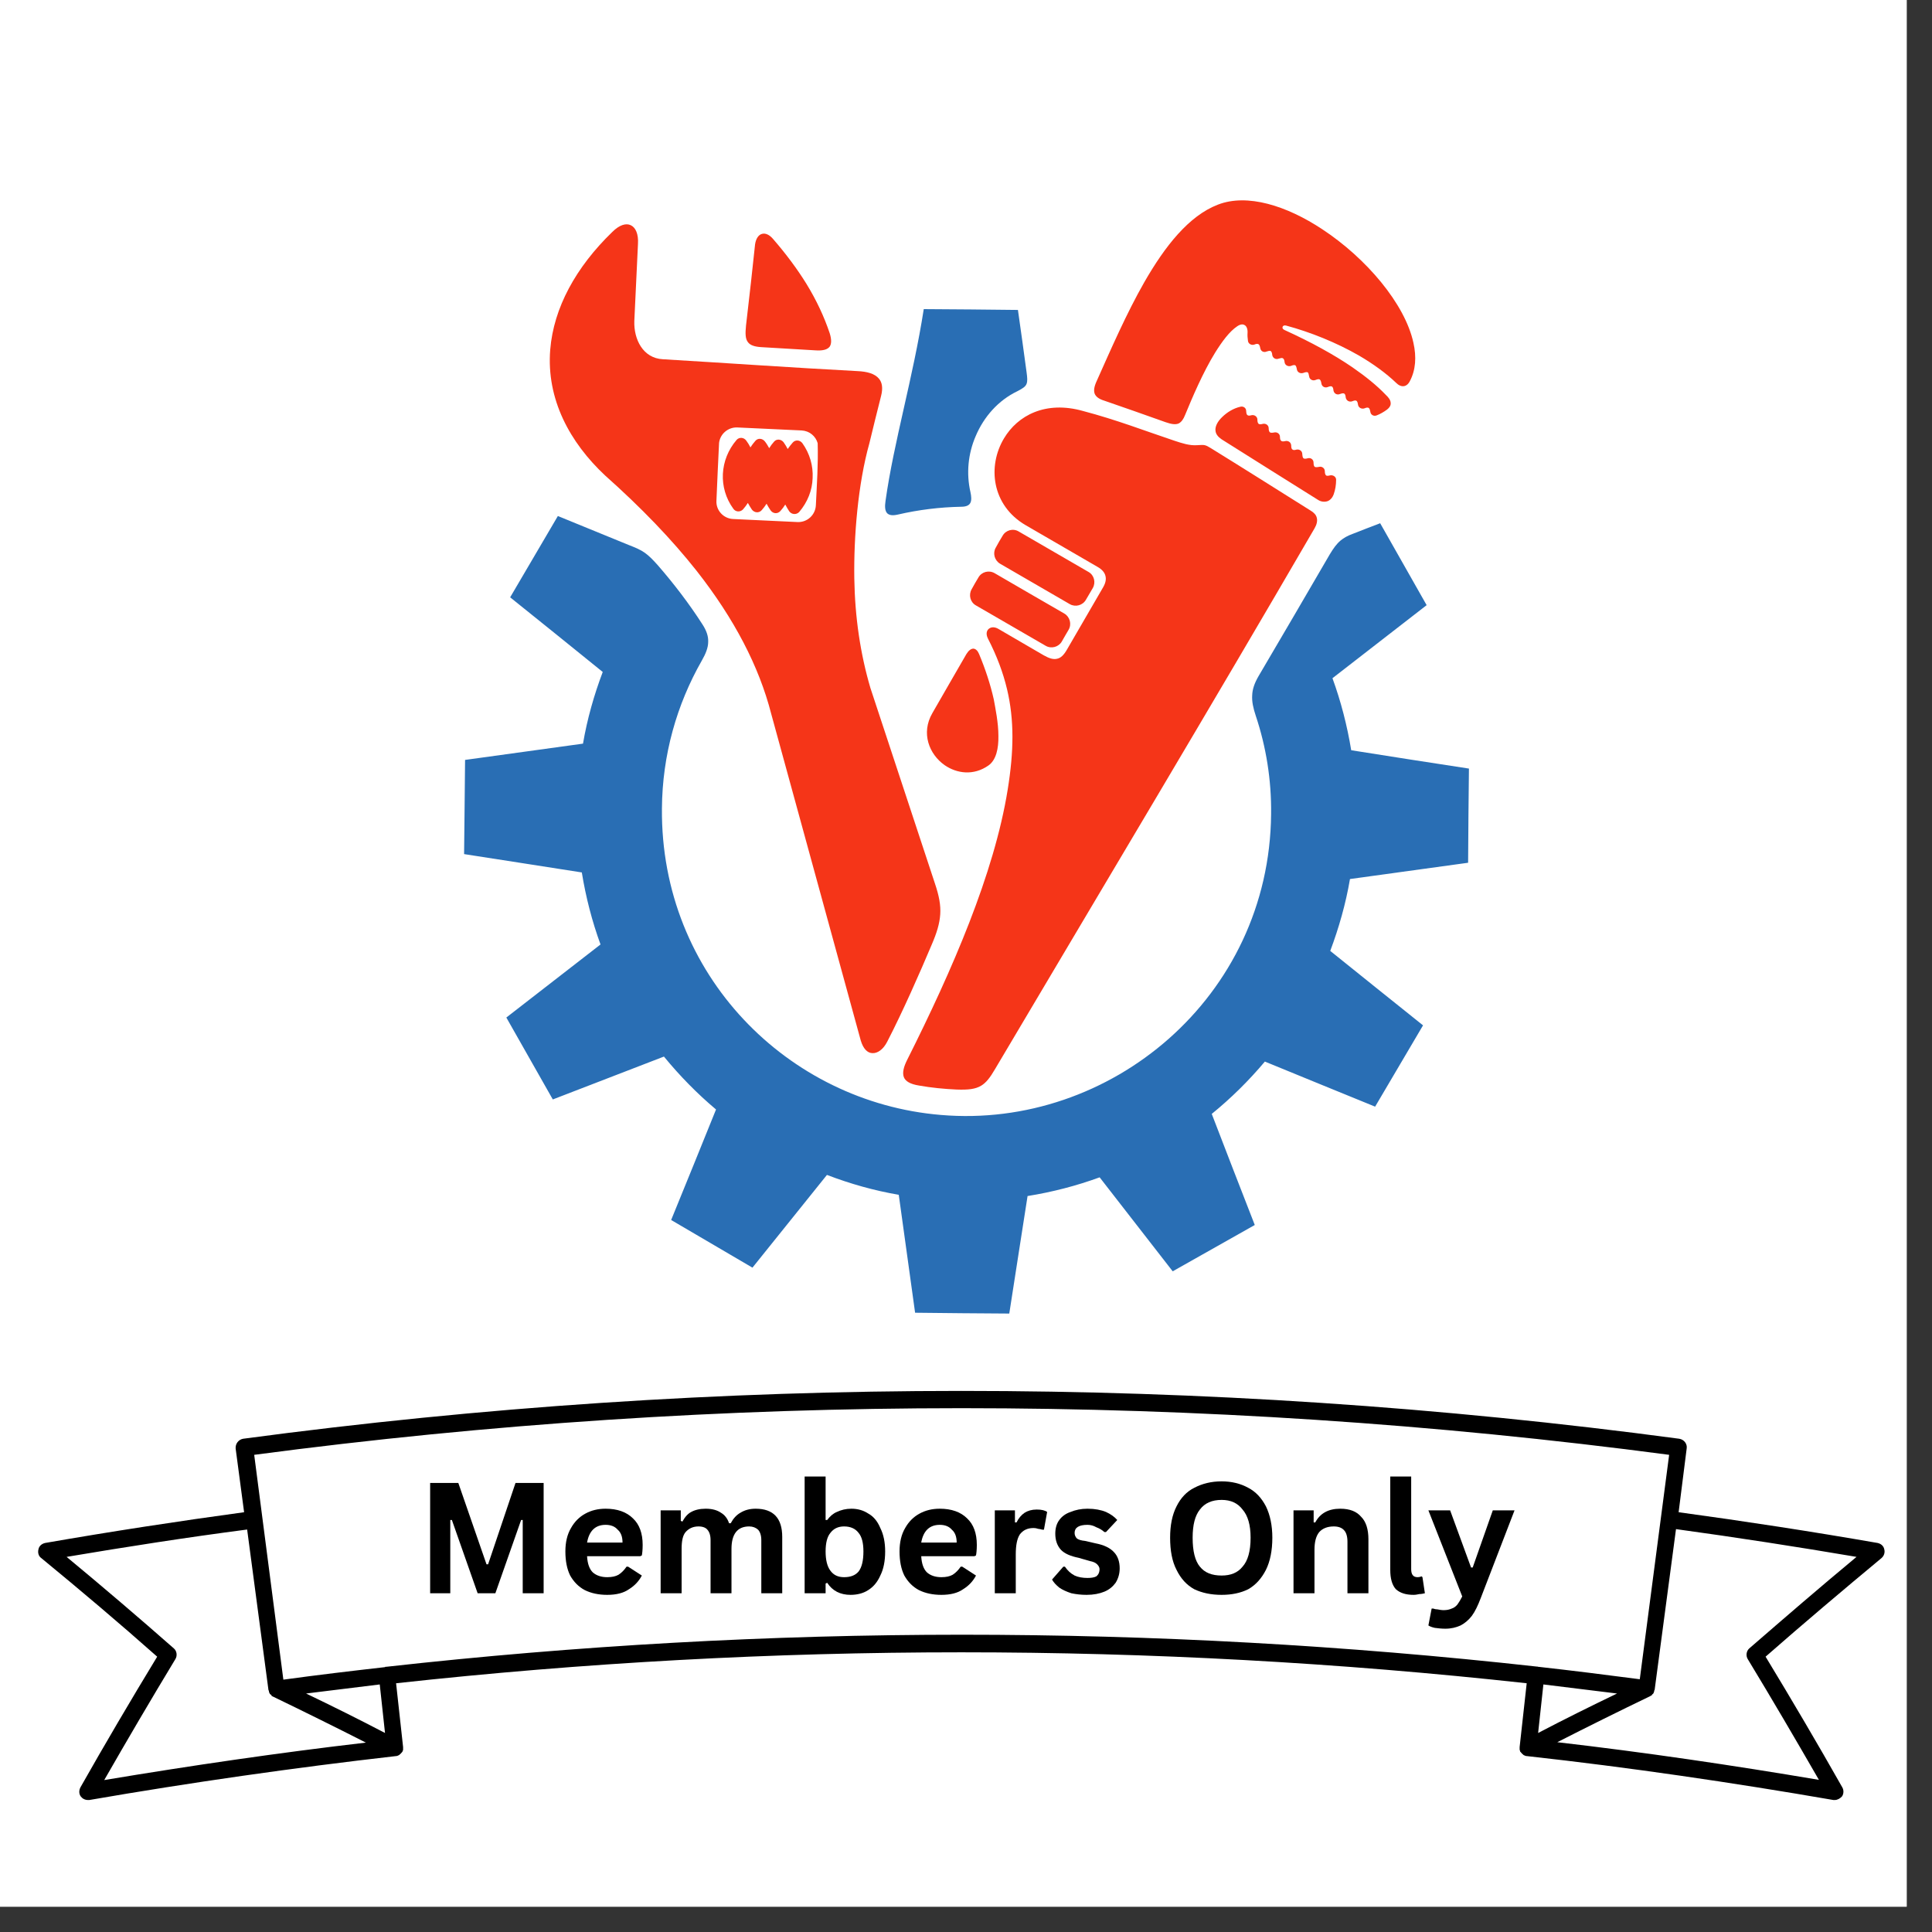
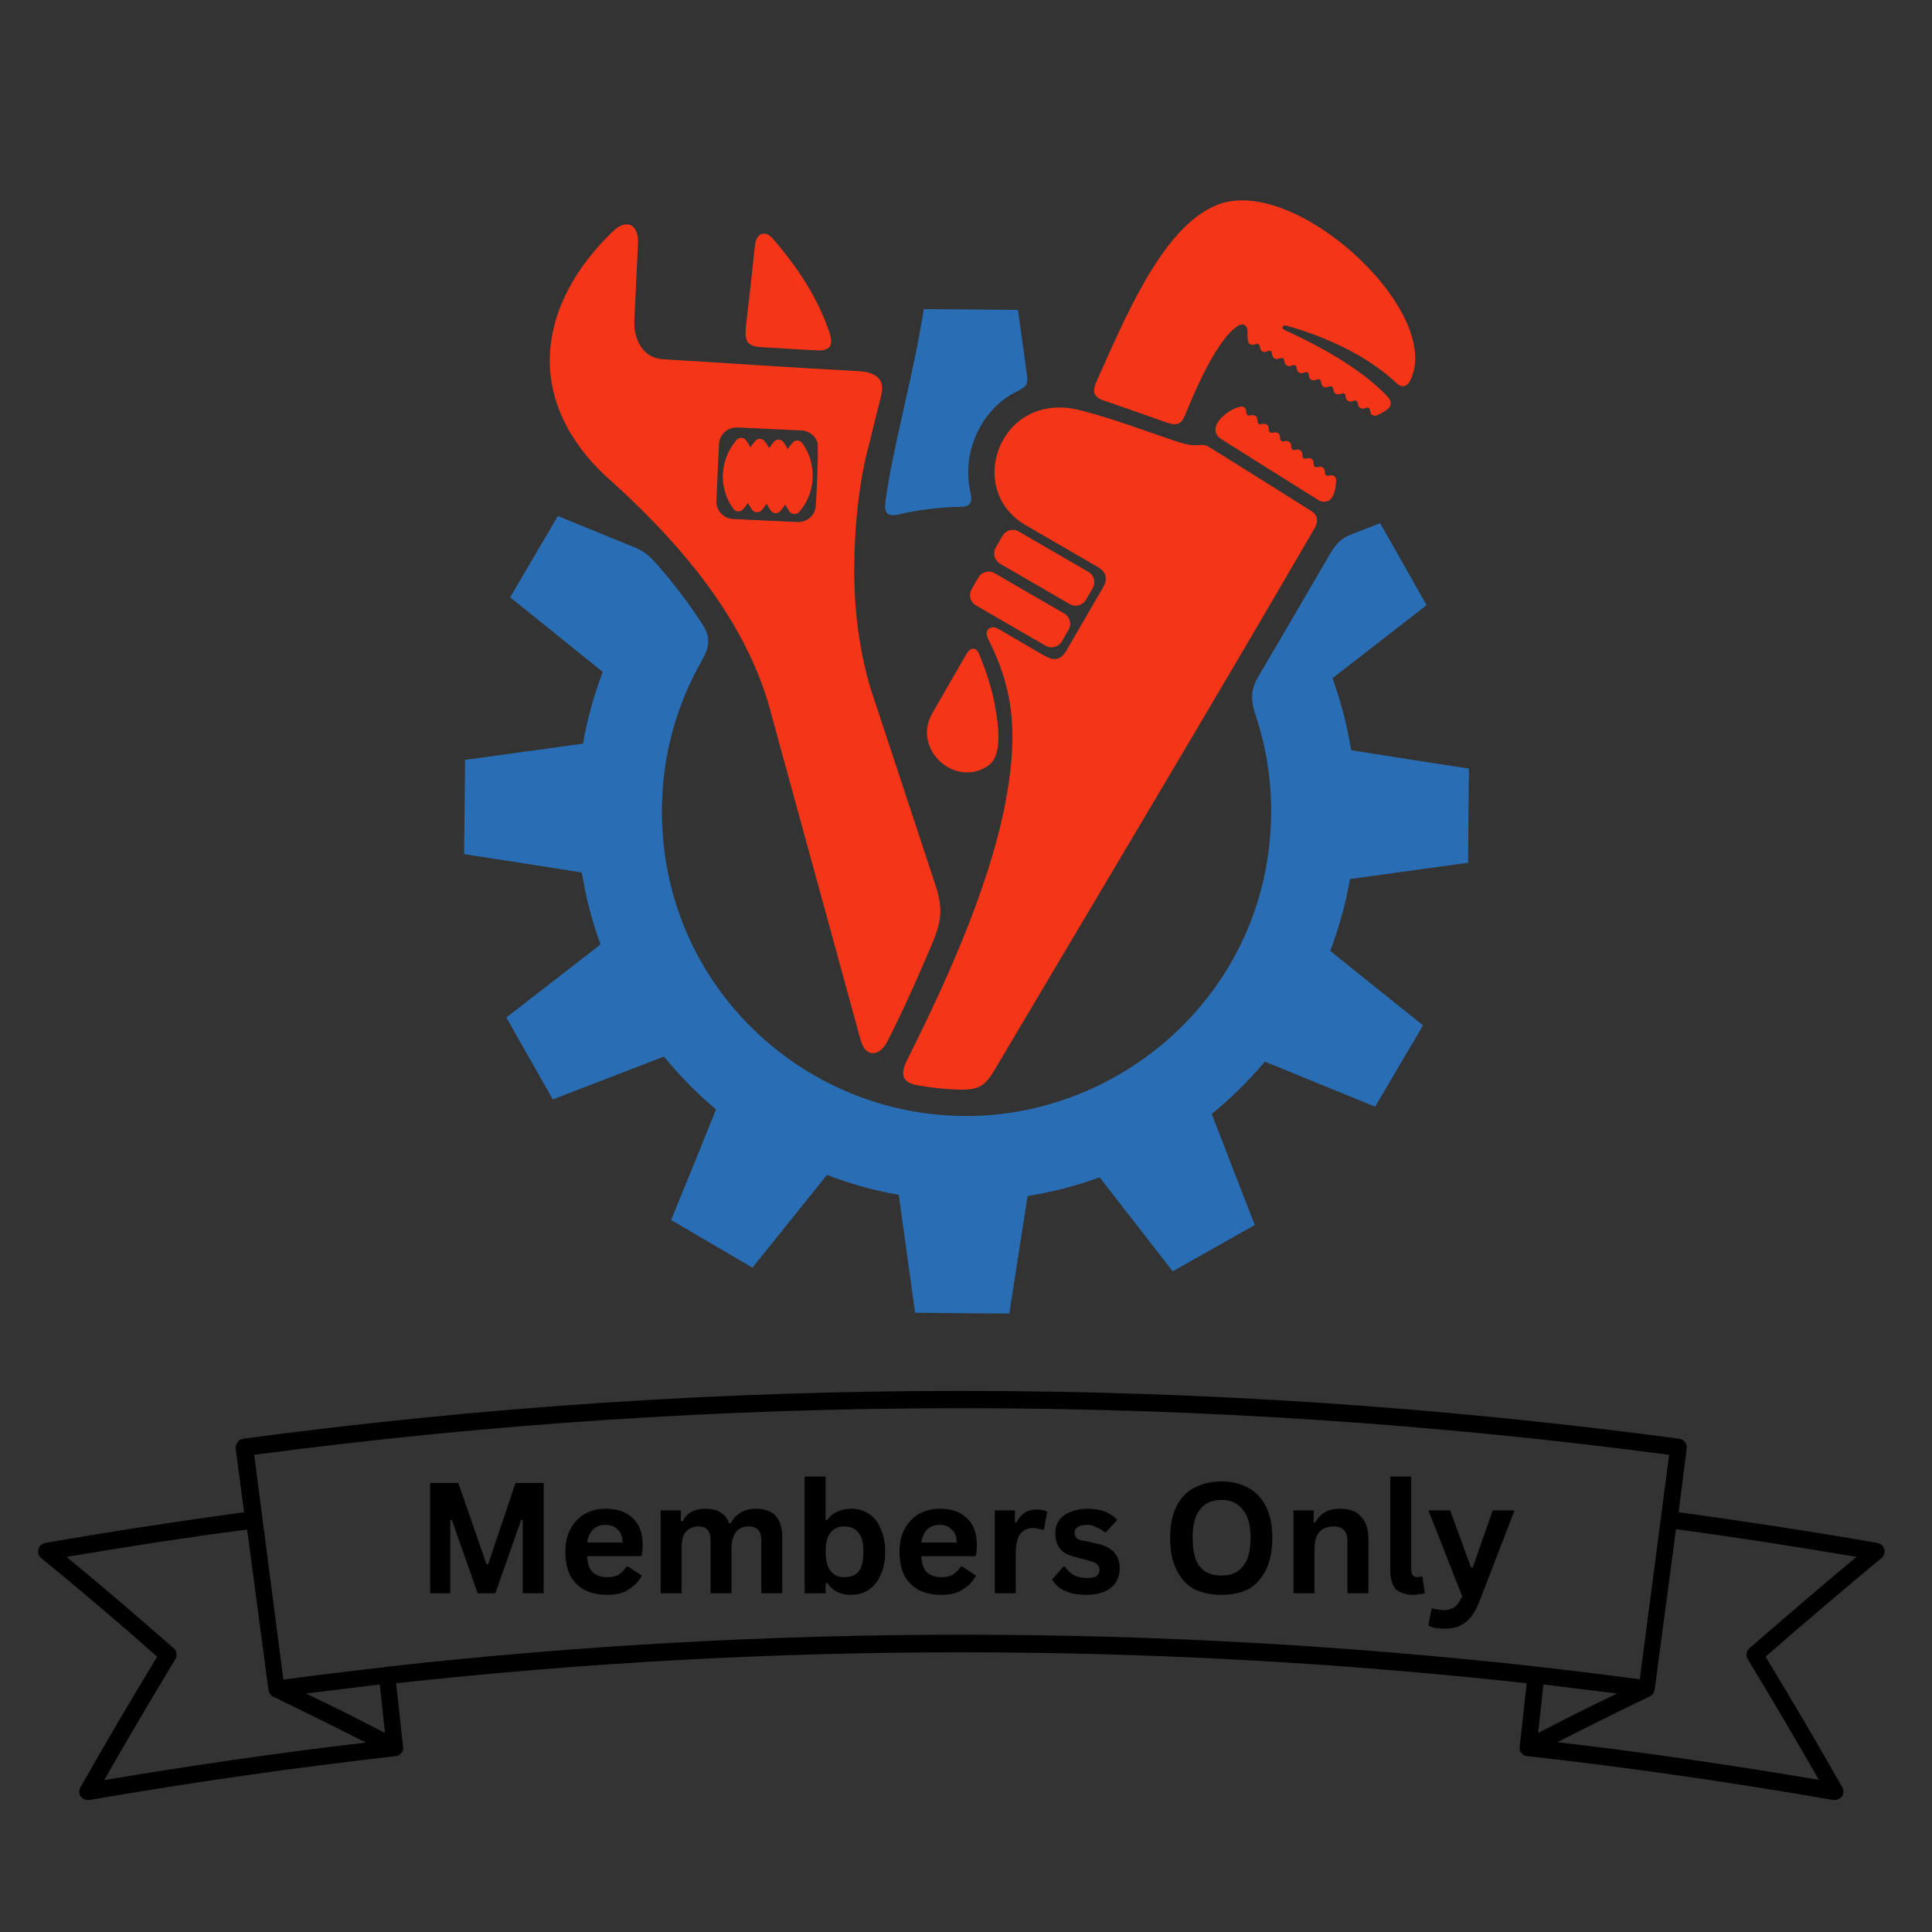
<svg xmlns="http://www.w3.org/2000/svg" width="50" zoomAndPan="magnify" viewBox="0 0 37.5 37.5" height="50" preserveAspectRatio="xMidYMid meet" version="1.0">
  <rect x="0" y="0" width="37.5" height="37.5" fill="#333333" stroke="none" />
  <defs>
    <g />
    <clipPath id="094573b95e">
-       <path d="M 0 0 L 37.008 0 L 37.008 37.008 L 0 37.008 Z M 0 0 " clip-rule="nonzero" />
-     </clipPath>
+       </clipPath>
    <clipPath id="9412c45997">
      <path d="M 9.008 6 L 28.508 6 L 28.508 25.496 L 9.008 25.496 Z M 9.008 6 " clip-rule="nonzero" />
    </clipPath>
    <clipPath id="525f99039d">
      <path d="M 17 3.75 L 28 3.75 L 28 22 L 17 22 Z M 17 3.75 " clip-rule="nonzero" />
    </clipPath>
    <clipPath id="052a1b8114">
      <path d="M 0.66 26.688 L 36.66 26.688 L 36.66 34.938 L 0.66 34.938 Z M 0.66 26.688 " clip-rule="nonzero" />
    </clipPath>
  </defs>
  <g clip-path="url(#094573b95e)">
    <path fill="#ffffff" d="M 0 0 L 37.5 0 L 37.5 37.5 L 0 37.5 Z M 0 0 " fill-opacity="1" fill-rule="nonzero" />
    <path fill="#ffffff" d="M 0 0 L 37.5 0 L 37.5 37.5 L 0 37.5 Z M 0 0 " fill-opacity="1" fill-rule="nonzero" />
  </g>
  <g clip-path="url(#9412c45997)">
    <path fill="#296eb4" d="M 18.656 9.836 C 18.238 9.844 17.828 9.895 17.426 9.988 C 17.32 10.012 17.258 10 17.219 9.961 C 17.176 9.914 17.172 9.828 17.188 9.723 C 17.348 8.578 17.723 7.332 17.93 6 C 18.539 6.004 19.148 6.008 19.758 6.016 C 19.816 6.418 19.871 6.82 19.926 7.227 C 19.941 7.336 19.945 7.398 19.926 7.449 C 19.906 7.504 19.852 7.539 19.746 7.594 C 19.379 7.77 19.098 8.086 18.938 8.465 C 18.789 8.809 18.754 9.191 18.836 9.551 C 18.855 9.637 18.859 9.711 18.836 9.758 C 18.812 9.809 18.754 9.836 18.656 9.836 Z M 26.254 10.363 C 26.434 10.293 26.609 10.223 26.789 10.156 C 27.09 10.688 27.391 11.215 27.691 11.746 C 27.082 12.219 26.473 12.691 25.863 13.164 C 26.027 13.613 26.148 14.082 26.227 14.562 C 26.988 14.684 27.75 14.801 28.512 14.918 C 28.504 15.527 28.5 16.137 28.496 16.746 C 27.73 16.852 26.969 16.957 26.203 17.062 C 26.121 17.543 25.988 18.008 25.82 18.457 C 26.418 18.938 27.02 19.422 27.621 19.902 C 27.309 20.43 27 20.953 26.691 21.48 C 25.977 21.188 25.262 20.898 24.551 20.605 C 24.238 20.977 23.895 21.316 23.52 21.621 C 23.797 22.34 24.074 23.059 24.355 23.777 C 23.824 24.078 23.293 24.375 22.762 24.676 C 22.289 24.07 21.816 23.461 21.344 22.852 C 20.895 23.016 20.43 23.137 19.945 23.215 C 19.828 23.973 19.707 24.734 19.59 25.496 C 18.98 25.492 18.371 25.488 17.762 25.48 C 17.656 24.719 17.551 23.957 17.445 23.191 C 16.965 23.109 16.5 22.977 16.051 22.805 C 15.57 23.406 15.086 24.008 14.605 24.605 C 14.078 24.297 13.555 23.988 13.027 23.68 C 13.32 22.965 13.609 22.25 13.898 21.535 C 13.531 21.227 13.191 20.879 12.887 20.508 C 12.168 20.785 11.449 21.062 10.73 21.34 C 10.43 20.812 10.129 20.281 9.828 19.75 C 10.438 19.277 11.047 18.805 11.656 18.332 C 11.492 17.883 11.371 17.414 11.293 16.934 C 10.531 16.816 9.77 16.695 9.008 16.578 C 9.016 15.969 9.02 15.359 9.027 14.75 C 9.789 14.645 10.551 14.539 11.316 14.434 C 11.398 13.953 11.531 13.488 11.699 13.043 C 11.102 12.559 10.5 12.074 9.902 11.594 C 10.211 11.066 10.52 10.543 10.828 10.016 C 11.289 10.203 11.746 10.391 12.203 10.578 C 12.344 10.633 12.434 10.672 12.512 10.727 C 12.594 10.785 12.664 10.855 12.766 10.969 C 13.078 11.328 13.375 11.715 13.633 12.117 C 13.715 12.242 13.75 12.352 13.746 12.457 C 13.746 12.57 13.699 12.688 13.621 12.824 C 13.137 13.672 12.855 14.652 12.848 15.695 C 12.82 18.922 15.297 21.395 18.262 21.641 C 21.547 21.922 24.641 19.359 24.672 15.801 C 24.68 15.133 24.574 14.492 24.375 13.895 C 24.324 13.742 24.297 13.617 24.305 13.496 C 24.309 13.379 24.348 13.262 24.43 13.121 C 24.891 12.336 25.355 11.547 25.812 10.758 C 25.883 10.641 25.941 10.559 26.02 10.492 C 26.082 10.441 26.156 10.398 26.254 10.363 " fill-opacity="1" fill-rule="evenodd" />
  </g>
  <path fill="#f53518" d="M 14.516 9.762 C 14.539 9.805 14.566 9.848 14.594 9.891 C 14.641 9.953 14.73 9.965 14.785 9.902 C 14.82 9.863 14.852 9.82 14.879 9.777 C 14.902 9.82 14.93 9.867 14.957 9.906 C 15.004 9.973 15.094 9.98 15.148 9.918 C 15.184 9.879 15.215 9.836 15.242 9.793 C 15.266 9.84 15.293 9.883 15.32 9.926 C 15.367 9.988 15.457 9.996 15.512 9.938 C 15.676 9.746 15.766 9.516 15.773 9.277 C 15.785 9.043 15.719 8.805 15.574 8.602 C 15.527 8.539 15.438 8.531 15.387 8.59 C 15.352 8.629 15.32 8.672 15.289 8.715 C 15.266 8.672 15.242 8.629 15.211 8.586 C 15.164 8.523 15.074 8.512 15.023 8.574 C 14.988 8.613 14.957 8.656 14.93 8.699 C 14.906 8.656 14.879 8.609 14.848 8.57 C 14.801 8.508 14.711 8.496 14.66 8.559 C 14.625 8.598 14.594 8.641 14.566 8.684 C 14.543 8.637 14.516 8.594 14.484 8.551 C 14.438 8.488 14.348 8.48 14.297 8.539 C 14.133 8.73 14.043 8.961 14.031 9.199 C 14.02 9.434 14.086 9.672 14.234 9.875 C 14.277 9.938 14.367 9.945 14.422 9.887 C 14.457 9.848 14.488 9.805 14.516 9.762 Z M 14.656 4.742 C 14.621 5.09 14.535 5.852 14.48 6.32 C 14.465 6.473 14.465 6.578 14.52 6.645 C 14.562 6.699 14.641 6.73 14.777 6.738 C 15.129 6.758 15.484 6.781 15.84 6.801 C 15.973 6.809 16.062 6.785 16.105 6.727 C 16.141 6.672 16.141 6.586 16.105 6.469 C 15.996 6.145 15.848 5.828 15.652 5.508 C 15.473 5.219 15.258 4.93 15.004 4.637 C 14.93 4.551 14.855 4.523 14.793 4.539 C 14.723 4.555 14.672 4.633 14.656 4.742 Z M 15.871 8.602 C 15.832 8.465 15.711 8.363 15.559 8.355 C 15.145 8.336 14.727 8.316 14.312 8.297 C 14.133 8.289 13.977 8.422 13.957 8.598 C 13.938 8.973 13.922 9.344 13.906 9.719 C 13.895 9.906 14.043 10.066 14.23 10.074 C 14.648 10.094 15.062 10.113 15.48 10.133 C 15.668 10.141 15.828 9.996 15.836 9.805 C 15.855 9.402 15.883 9.008 15.871 8.602 Z M 16.707 20.195 C 16.129 18.082 15.547 15.969 14.969 13.855 C 14.734 12.938 14.254 12.012 13.52 11.078 C 13.035 10.465 12.445 9.852 11.746 9.23 C 11.062 8.59 10.602 7.75 10.68 6.785 C 10.746 5.977 11.176 5.188 11.883 4.504 C 12.023 4.363 12.152 4.328 12.242 4.371 C 12.336 4.414 12.395 4.539 12.383 4.734 C 12.336 5.734 12.312 6.234 12.312 6.234 C 12.301 6.582 12.477 6.953 12.867 6.973 C 14.117 7.047 15.387 7.137 16.641 7.203 C 16.824 7.211 16.98 7.25 17.062 7.352 C 17.121 7.422 17.141 7.531 17.102 7.684 C 17.027 7.98 16.938 8.34 16.875 8.602 C 16.652 9.398 16.57 10.414 16.582 11.227 C 16.594 11.98 16.699 12.691 16.895 13.355 C 17.312 14.621 17.73 15.887 18.148 17.152 C 18.227 17.387 18.262 17.57 18.25 17.746 C 18.238 17.926 18.184 18.105 18.086 18.332 C 17.859 18.871 17.52 19.641 17.223 20.215 C 17.145 20.371 17.031 20.449 16.93 20.441 C 16.836 20.438 16.754 20.355 16.707 20.195 " fill-opacity="1" fill-rule="evenodd" />
  <g clip-path="url(#525f99039d)">
    <path fill="#f53518" d="M 19.773 10.316 C 19.664 10.25 19.523 10.289 19.461 10.398 C 19.414 10.473 19.371 10.551 19.328 10.629 C 19.266 10.734 19.301 10.875 19.41 10.941 C 19.863 11.203 20.312 11.465 20.766 11.727 C 20.875 11.789 21.016 11.75 21.078 11.641 C 21.121 11.566 21.168 11.488 21.211 11.414 C 21.273 11.305 21.238 11.164 21.129 11.102 C 20.676 10.84 20.223 10.578 19.773 10.316 Z M 19.305 11.125 C 19.195 11.062 19.055 11.098 18.992 11.207 C 18.945 11.285 18.902 11.359 18.859 11.438 C 18.797 11.547 18.832 11.688 18.941 11.75 C 19.395 12.012 19.844 12.273 20.297 12.535 C 20.406 12.598 20.547 12.559 20.609 12.453 C 20.652 12.375 20.699 12.297 20.742 12.223 C 20.805 12.113 20.766 11.973 20.66 11.91 C 20.207 11.648 19.754 11.387 19.305 11.125 Z M 19.184 14.859 C 19.336 14.754 19.383 14.527 19.379 14.285 C 19.379 14.027 19.32 13.746 19.289 13.574 C 19.223 13.281 19.125 12.984 19.004 12.695 C 18.977 12.629 18.938 12.594 18.895 12.59 C 18.848 12.59 18.801 12.625 18.758 12.695 C 18.539 13.078 18.316 13.457 18.098 13.84 C 17.871 14.23 18.035 14.641 18.336 14.852 C 18.574 15.016 18.898 15.059 19.184 14.859 Z M 23.723 8.094 C 23.633 8.18 23.578 8.281 23.594 8.371 C 23.602 8.426 23.641 8.48 23.711 8.527 C 24.336 8.918 24.961 9.316 25.59 9.707 C 25.648 9.742 25.715 9.746 25.77 9.727 C 25.82 9.707 25.863 9.66 25.887 9.594 C 25.918 9.508 25.934 9.41 25.934 9.312 C 25.934 9.254 25.875 9.215 25.816 9.227 C 25.777 9.238 25.75 9.238 25.738 9.227 C 25.723 9.211 25.715 9.188 25.715 9.148 C 25.715 9.086 25.656 9.047 25.602 9.062 C 25.562 9.07 25.535 9.07 25.52 9.062 C 25.504 9.051 25.496 9.023 25.496 8.98 C 25.496 8.918 25.441 8.879 25.383 8.895 C 25.344 8.906 25.32 8.906 25.305 8.898 C 25.285 8.887 25.281 8.859 25.277 8.812 C 25.277 8.754 25.223 8.715 25.164 8.727 C 25.129 8.738 25.105 8.738 25.09 8.727 C 25.07 8.719 25.062 8.691 25.062 8.645 C 25.059 8.586 25.004 8.547 24.945 8.562 C 24.91 8.57 24.887 8.57 24.871 8.559 C 24.852 8.547 24.844 8.52 24.844 8.48 C 24.844 8.418 24.785 8.379 24.727 8.395 C 24.691 8.402 24.664 8.402 24.648 8.391 C 24.633 8.375 24.625 8.352 24.625 8.312 C 24.625 8.25 24.566 8.215 24.512 8.227 C 24.473 8.238 24.445 8.238 24.43 8.227 C 24.414 8.211 24.406 8.188 24.406 8.145 C 24.406 8.086 24.348 8.047 24.293 8.059 C 24.254 8.07 24.23 8.07 24.215 8.059 C 24.195 8.047 24.191 8.02 24.188 7.977 C 24.188 7.918 24.133 7.879 24.074 7.895 C 23.941 7.926 23.82 8 23.723 8.094 Z M 24.934 6.406 C 24.898 6.391 24.887 6.367 24.895 6.344 C 24.902 6.324 24.926 6.309 24.965 6.32 C 25.43 6.445 25.938 6.648 26.379 6.902 C 26.652 7.062 26.902 7.242 27.102 7.434 C 27.148 7.48 27.195 7.5 27.242 7.496 C 27.289 7.492 27.332 7.461 27.363 7.402 C 27.48 7.184 27.496 6.926 27.434 6.652 C 27.27 5.898 26.52 5.012 25.664 4.449 C 24.973 3.992 24.207 3.75 23.637 3.973 C 23.074 4.191 22.613 4.777 22.211 5.477 C 21.863 6.086 21.562 6.781 21.289 7.391 C 21.238 7.5 21.223 7.582 21.25 7.648 C 21.277 7.703 21.332 7.746 21.434 7.777 C 21.824 7.91 22.207 8.047 22.625 8.195 C 22.738 8.234 22.816 8.246 22.879 8.219 C 22.93 8.191 22.969 8.141 23.004 8.051 C 23.141 7.719 23.348 7.23 23.586 6.844 C 23.723 6.625 23.863 6.434 24.016 6.332 C 24.074 6.293 24.121 6.289 24.156 6.309 C 24.195 6.328 24.219 6.387 24.215 6.457 C 24.211 6.512 24.215 6.562 24.223 6.617 C 24.23 6.676 24.293 6.707 24.348 6.688 C 24.383 6.672 24.406 6.672 24.426 6.68 C 24.445 6.691 24.453 6.715 24.461 6.754 C 24.469 6.816 24.527 6.848 24.582 6.824 C 24.617 6.812 24.645 6.805 24.66 6.812 C 24.68 6.82 24.691 6.848 24.695 6.895 C 24.707 6.953 24.766 6.984 24.82 6.961 C 24.859 6.949 24.883 6.945 24.898 6.953 C 24.918 6.961 24.93 6.988 24.934 7.031 C 24.941 7.09 25.004 7.121 25.059 7.102 C 25.098 7.086 25.121 7.082 25.141 7.09 C 25.156 7.102 25.164 7.125 25.172 7.168 C 25.18 7.227 25.242 7.258 25.297 7.238 C 25.34 7.223 25.363 7.219 25.383 7.227 C 25.398 7.238 25.402 7.266 25.41 7.305 C 25.418 7.367 25.48 7.398 25.535 7.375 C 25.574 7.359 25.602 7.355 25.617 7.367 C 25.633 7.379 25.641 7.402 25.648 7.441 C 25.656 7.504 25.715 7.535 25.773 7.512 C 25.812 7.496 25.84 7.492 25.855 7.504 C 25.871 7.516 25.879 7.539 25.883 7.582 C 25.895 7.641 25.953 7.672 26.008 7.648 C 26.051 7.633 26.078 7.629 26.094 7.641 C 26.109 7.652 26.117 7.676 26.121 7.719 C 26.133 7.777 26.191 7.809 26.246 7.789 C 26.285 7.773 26.309 7.77 26.324 7.777 C 26.344 7.785 26.352 7.812 26.359 7.855 C 26.367 7.914 26.43 7.945 26.484 7.926 C 26.523 7.91 26.551 7.906 26.566 7.918 C 26.582 7.926 26.59 7.953 26.598 7.992 C 26.605 8.055 26.668 8.086 26.723 8.062 C 26.793 8.035 26.859 7.996 26.918 7.953 C 26.98 7.906 27 7.859 26.992 7.812 C 26.988 7.762 26.949 7.711 26.898 7.664 C 26.723 7.48 26.504 7.305 26.25 7.129 C 25.891 6.883 25.449 6.641 24.934 6.406 Z M 17.613 20.562 C 18.484 18.828 19.297 16.957 19.559 15.328 C 19.68 14.582 19.688 13.973 19.547 13.379 C 19.469 13.051 19.348 12.73 19.176 12.395 C 19.129 12.301 19.152 12.227 19.207 12.195 C 19.25 12.168 19.312 12.168 19.379 12.207 C 19.594 12.332 19.891 12.504 20.258 12.719 C 20.367 12.781 20.449 12.805 20.523 12.785 C 20.59 12.77 20.648 12.715 20.707 12.613 C 20.867 12.336 21.137 11.871 21.414 11.395 C 21.461 11.312 21.473 11.242 21.457 11.18 C 21.441 11.109 21.387 11.051 21.305 11.004 C 21.043 10.852 20.578 10.582 19.91 10.195 C 19.246 9.809 19.164 9.047 19.488 8.508 C 19.754 8.062 20.297 7.773 21.02 7.977 C 21.672 8.148 22.234 8.367 22.797 8.555 C 22.941 8.602 23.086 8.652 23.238 8.641 C 23.309 8.637 23.348 8.633 23.383 8.641 C 23.418 8.648 23.453 8.668 23.516 8.707 C 24.156 9.102 24.797 9.508 25.438 9.91 C 25.504 9.949 25.547 9.996 25.559 10.051 C 25.574 10.109 25.559 10.18 25.516 10.254 C 23.496 13.73 21.395 17.238 19.312 20.754 C 19.219 20.914 19.141 21.016 19.043 21.074 C 18.93 21.141 18.793 21.156 18.566 21.148 C 18.324 21.137 18.078 21.113 17.836 21.07 C 17.668 21.043 17.574 20.988 17.543 20.906 C 17.512 20.82 17.539 20.707 17.613 20.562 " fill-opacity="1" fill-rule="evenodd" />
  </g>
  <g clip-path="url(#052a1b8114)">
    <path fill="#000000" d="M 32.738 28.117 C 32.754 28.027 32.688 27.941 32.594 27.926 C 23.348 26.688 13.969 26.688 4.719 27.926 C 4.633 27.941 4.566 28.02 4.574 28.117 L 4.738 29.352 C 3.453 29.527 2.152 29.727 0.875 29.949 C 0.809 29.965 0.758 30.008 0.746 30.074 C 0.73 30.141 0.75 30.207 0.801 30.242 C 1.562 30.867 2.32 31.508 3.051 32.156 C 2.543 32.992 2.039 33.848 1.562 34.691 C 1.531 34.75 1.531 34.816 1.566 34.867 C 1.598 34.91 1.648 34.938 1.707 34.938 C 1.711 34.938 1.727 34.938 1.734 34.938 C 3.699 34.598 5.703 34.312 7.68 34.086 C 7.703 34.086 7.723 34.078 7.746 34.066 C 7.746 34.066 7.754 34.059 7.754 34.059 C 7.773 34.043 7.789 34.027 7.805 34.008 C 7.805 34.008 7.812 34 7.812 34 C 7.812 33.992 7.812 33.992 7.816 33.984 C 7.824 33.977 7.824 33.961 7.824 33.957 C 7.824 33.941 7.824 33.934 7.824 33.926 C 7.824 33.918 7.824 33.918 7.824 33.91 L 7.688 32.672 C 14.98 31.871 22.34 31.871 29.633 32.672 L 29.496 33.91 C 29.496 33.918 29.496 33.918 29.496 33.926 C 29.496 33.941 29.496 33.949 29.496 33.957 C 29.496 33.969 29.504 33.977 29.504 33.984 C 29.504 33.992 29.504 33.992 29.508 34 C 29.508 34 29.516 34.008 29.516 34.008 C 29.531 34.027 29.547 34.043 29.566 34.059 C 29.566 34.059 29.574 34.066 29.574 34.066 C 29.598 34.078 29.617 34.086 29.641 34.086 C 31.621 34.305 33.621 34.598 35.586 34.938 C 35.594 34.938 35.609 34.938 35.613 34.938 C 35.664 34.938 35.715 34.91 35.754 34.867 C 35.789 34.816 35.789 34.742 35.758 34.691 C 35.281 33.848 34.777 32.992 34.27 32.156 C 35 31.516 35.758 30.875 36.52 30.242 C 36.57 30.199 36.59 30.133 36.574 30.074 C 36.562 30.008 36.512 29.965 36.445 29.949 C 35.168 29.727 33.867 29.527 32.582 29.352 Z M 3.402 32.207 C 3.445 32.141 3.434 32.047 3.375 31.996 C 2.695 31.398 1.996 30.801 1.293 30.219 C 2.457 30.023 3.629 29.84 4.797 29.688 L 5.211 32.805 C 5.211 32.812 5.219 32.812 5.219 32.82 C 5.219 32.832 5.223 32.84 5.223 32.848 C 5.23 32.855 5.23 32.863 5.238 32.879 C 5.246 32.887 5.254 32.891 5.262 32.898 C 5.27 32.898 5.27 32.906 5.27 32.914 C 5.273 32.914 5.273 32.922 5.281 32.922 C 5.289 32.922 5.289 32.93 5.297 32.93 C 5.895 33.219 6.504 33.52 7.102 33.824 C 5.414 34.02 3.707 34.27 2.023 34.551 C 2.473 33.766 2.934 32.98 3.402 32.207 Z M 7.473 33.637 C 6.965 33.371 6.453 33.117 5.941 32.871 C 6.418 32.812 6.895 32.754 7.371 32.695 Z M 7.5 32.352 C 7.492 32.352 7.492 32.352 7.484 32.352 C 7.48 32.352 7.48 32.352 7.473 32.359 C 6.812 32.434 6.156 32.512 5.5 32.602 L 4.934 28.238 C 14.047 27.031 23.281 27.031 32.398 28.238 L 31.828 32.594 C 31.172 32.508 30.516 32.426 29.855 32.352 C 29.848 32.352 29.848 32.352 29.844 32.348 C 29.836 32.348 29.836 32.348 29.828 32.348 C 22.406 31.523 14.922 31.523 7.5 32.352 Z M 31.387 32.871 C 30.875 33.117 30.363 33.371 29.855 33.637 L 29.957 32.695 C 30.441 32.754 30.91 32.812 31.387 32.871 Z M 36.035 30.219 C 35.324 30.809 34.633 31.406 33.953 31.996 C 33.895 32.047 33.883 32.141 33.926 32.207 C 34.395 32.98 34.855 33.766 35.305 34.547 C 33.621 34.262 31.922 34.012 30.227 33.816 C 30.824 33.512 31.43 33.211 32.031 32.922 C 32.039 32.914 32.047 32.914 32.055 32.906 C 32.055 32.906 32.059 32.906 32.059 32.906 C 32.066 32.906 32.066 32.898 32.066 32.891 C 32.074 32.887 32.082 32.879 32.09 32.871 C 32.098 32.863 32.098 32.855 32.102 32.84 C 32.109 32.832 32.109 32.82 32.109 32.812 C 32.109 32.805 32.117 32.805 32.117 32.797 L 32.531 29.68 C 33.699 29.84 34.879 30.023 36.035 30.219 Z M 36.035 30.219 " fill-opacity="1" fill-rule="nonzero" />
  </g>
  <g fill="#000000" fill-opacity="1">
    <g transform="translate(8.068, 30.925)">
      <g>
        <path d="M 0.672 0 L 0.281 0 L 0.281 -2.141 L 0.828 -2.141 L 1.375 -0.562 L 1.406 -0.562 L 1.938 -2.141 L 2.484 -2.141 L 2.484 0 L 2.078 0 L 2.078 -1.422 L 2.047 -1.422 L 1.547 0 L 1.203 0 L 0.703 -1.422 L 0.672 -1.422 Z M 0.672 0 " />
      </g>
    </g>
    <g transform="translate(10.833, 30.925)">
      <g>
        <path d="M 1.594 -0.719 L 0.562 -0.719 C 0.57 -0.57 0.609 -0.469 0.672 -0.406 C 0.742 -0.344 0.836 -0.312 0.953 -0.312 C 1.047 -0.312 1.117 -0.328 1.172 -0.359 C 1.234 -0.398 1.285 -0.453 1.328 -0.516 L 1.359 -0.516 L 1.625 -0.344 C 1.57 -0.238 1.488 -0.148 1.375 -0.078 C 1.27 -0.004 1.129 0.031 0.953 0.031 C 0.785 0.031 0.641 0 0.516 -0.062 C 0.398 -0.125 0.305 -0.219 0.234 -0.344 C 0.172 -0.469 0.141 -0.625 0.141 -0.812 C 0.141 -0.988 0.176 -1.141 0.25 -1.266 C 0.32 -1.391 0.414 -1.484 0.531 -1.547 C 0.645 -1.609 0.773 -1.641 0.922 -1.641 C 1.148 -1.641 1.328 -1.578 1.453 -1.453 C 1.578 -1.336 1.641 -1.164 1.641 -0.938 C 1.641 -0.844 1.633 -0.773 1.625 -0.734 Z M 1.25 -0.984 C 1.25 -1.098 1.219 -1.18 1.156 -1.234 C 1.102 -1.297 1.023 -1.328 0.922 -1.328 C 0.723 -1.328 0.602 -1.211 0.562 -0.984 Z M 1.25 -0.984 " />
      </g>
    </g>
    <g transform="translate(12.589, 30.925)">
      <g>
        <path d="M 0.234 0 L 0.234 -1.609 L 0.625 -1.609 L 0.625 -1.406 L 0.656 -1.391 C 0.707 -1.484 0.766 -1.547 0.828 -1.578 C 0.898 -1.617 0.992 -1.641 1.109 -1.641 C 1.234 -1.641 1.332 -1.613 1.406 -1.562 C 1.477 -1.52 1.531 -1.453 1.562 -1.359 L 1.594 -1.359 C 1.645 -1.453 1.707 -1.52 1.781 -1.562 C 1.863 -1.613 1.961 -1.641 2.078 -1.641 C 2.422 -1.641 2.594 -1.457 2.594 -1.094 L 2.594 0 L 2.188 0 L 2.188 -1.031 C 2.188 -1.125 2.164 -1.191 2.125 -1.234 C 2.082 -1.273 2.023 -1.297 1.953 -1.297 C 1.723 -1.297 1.609 -1.148 1.609 -0.859 L 1.609 0 L 1.203 0 L 1.203 -1.031 C 1.203 -1.125 1.18 -1.191 1.141 -1.234 C 1.109 -1.273 1.051 -1.297 0.969 -1.297 C 0.863 -1.297 0.781 -1.258 0.719 -1.188 C 0.664 -1.125 0.641 -1.016 0.641 -0.859 L 0.641 0 Z M 0.234 0 " />
      </g>
    </g>
    <g transform="translate(15.384, 30.925)">
      <g>
        <path d="M 1.125 0.031 C 0.926 0.031 0.773 -0.047 0.672 -0.203 L 0.641 -0.188 L 0.641 0 L 0.234 0 L 0.234 -2.266 L 0.641 -2.266 L 0.641 -1.422 L 0.672 -1.422 C 0.723 -1.492 0.785 -1.547 0.859 -1.578 C 0.941 -1.617 1.035 -1.641 1.141 -1.641 C 1.266 -1.641 1.375 -1.609 1.469 -1.547 C 1.57 -1.492 1.648 -1.398 1.703 -1.266 C 1.766 -1.141 1.797 -0.988 1.797 -0.812 C 1.797 -0.625 1.766 -0.469 1.703 -0.344 C 1.648 -0.219 1.57 -0.125 1.469 -0.062 C 1.375 0 1.258 0.031 1.125 0.031 Z M 1 -0.312 C 1.125 -0.312 1.219 -0.348 1.281 -0.422 C 1.344 -0.504 1.375 -0.633 1.375 -0.812 C 1.375 -0.977 1.344 -1.098 1.281 -1.172 C 1.219 -1.254 1.125 -1.297 1 -1.297 C 0.883 -1.297 0.797 -1.254 0.734 -1.172 C 0.672 -1.098 0.641 -0.977 0.641 -0.812 C 0.641 -0.645 0.672 -0.52 0.734 -0.438 C 0.797 -0.352 0.883 -0.312 1 -0.312 Z M 1 -0.312 " />
      </g>
    </g>
    <g transform="translate(17.319, 30.925)">
      <g>
        <path d="M 1.594 -0.719 L 0.562 -0.719 C 0.57 -0.57 0.609 -0.469 0.672 -0.406 C 0.742 -0.344 0.836 -0.312 0.953 -0.312 C 1.047 -0.312 1.117 -0.328 1.172 -0.359 C 1.234 -0.398 1.285 -0.453 1.328 -0.516 L 1.359 -0.516 L 1.625 -0.344 C 1.57 -0.238 1.488 -0.148 1.375 -0.078 C 1.27 -0.004 1.129 0.031 0.953 0.031 C 0.785 0.031 0.641 0 0.516 -0.062 C 0.398 -0.125 0.305 -0.219 0.234 -0.344 C 0.172 -0.469 0.141 -0.625 0.141 -0.812 C 0.141 -0.988 0.176 -1.141 0.25 -1.266 C 0.32 -1.391 0.414 -1.484 0.531 -1.547 C 0.645 -1.609 0.773 -1.641 0.922 -1.641 C 1.148 -1.641 1.328 -1.578 1.453 -1.453 C 1.578 -1.336 1.641 -1.164 1.641 -0.938 C 1.641 -0.844 1.633 -0.773 1.625 -0.734 Z M 1.25 -0.984 C 1.25 -1.098 1.219 -1.18 1.156 -1.234 C 1.102 -1.297 1.023 -1.328 0.922 -1.328 C 0.723 -1.328 0.602 -1.211 0.562 -0.984 Z M 1.25 -0.984 " />
      </g>
    </g>
    <g transform="translate(19.075, 30.925)">
      <g>
        <path d="M 0.234 0 L 0.234 -1.609 L 0.625 -1.609 L 0.625 -1.375 L 0.656 -1.375 C 0.695 -1.457 0.75 -1.52 0.812 -1.562 C 0.875 -1.602 0.953 -1.625 1.047 -1.625 C 1.141 -1.625 1.207 -1.609 1.25 -1.578 L 1.188 -1.234 L 1.156 -1.234 C 1.125 -1.242 1.098 -1.25 1.078 -1.25 C 1.055 -1.258 1.023 -1.266 0.984 -1.266 C 0.867 -1.266 0.781 -1.223 0.719 -1.141 C 0.664 -1.055 0.641 -0.926 0.641 -0.75 L 0.641 0 Z M 0.234 0 " />
      </g>
    </g>
    <g transform="translate(20.342, 30.925)">
      <g>
        <path d="M 0.75 0.031 C 0.645 0.031 0.547 0.02 0.453 0 C 0.359 -0.031 0.281 -0.066 0.219 -0.109 C 0.156 -0.16 0.109 -0.211 0.078 -0.266 L 0.297 -0.516 L 0.328 -0.516 C 0.379 -0.441 0.441 -0.383 0.516 -0.344 C 0.586 -0.312 0.672 -0.297 0.766 -0.297 C 0.836 -0.297 0.895 -0.305 0.938 -0.328 C 0.977 -0.359 1 -0.406 1 -0.469 C 1 -0.5 0.984 -0.531 0.953 -0.562 C 0.922 -0.594 0.875 -0.613 0.812 -0.625 L 0.594 -0.688 C 0.438 -0.719 0.32 -0.77 0.25 -0.844 C 0.176 -0.926 0.141 -1.031 0.141 -1.156 C 0.141 -1.258 0.164 -1.348 0.219 -1.422 C 0.27 -1.492 0.344 -1.547 0.438 -1.578 C 0.531 -1.617 0.641 -1.641 0.766 -1.641 C 0.91 -1.641 1.031 -1.617 1.125 -1.578 C 1.219 -1.535 1.289 -1.484 1.344 -1.422 L 1.125 -1.188 L 1.094 -1.188 C 1.051 -1.227 1 -1.258 0.938 -1.281 C 0.883 -1.312 0.828 -1.328 0.766 -1.328 C 0.598 -1.328 0.516 -1.273 0.516 -1.172 C 0.516 -1.129 0.531 -1.094 0.562 -1.062 C 0.594 -1.039 0.645 -1.023 0.719 -1.016 L 0.922 -0.969 C 1.086 -0.938 1.207 -0.879 1.281 -0.797 C 1.352 -0.723 1.391 -0.617 1.391 -0.484 C 1.391 -0.379 1.363 -0.285 1.312 -0.203 C 1.258 -0.129 1.188 -0.07 1.094 -0.031 C 1 0.008 0.883 0.031 0.75 0.031 Z M 0.75 0.031 " />
      </g>
    </g>
    <g transform="translate(21.832, 30.925)">
      <g />
    </g>
    <g transform="translate(22.54, 30.925)">
      <g>
        <path d="M 1.172 0.031 C 0.973 0.031 0.797 -0.004 0.641 -0.078 C 0.492 -0.16 0.379 -0.285 0.297 -0.453 C 0.211 -0.617 0.172 -0.828 0.172 -1.078 C 0.172 -1.316 0.211 -1.52 0.297 -1.688 C 0.379 -1.852 0.492 -1.973 0.641 -2.047 C 0.797 -2.129 0.973 -2.172 1.172 -2.172 C 1.367 -2.172 1.539 -2.129 1.688 -2.047 C 1.832 -1.973 1.945 -1.852 2.031 -1.688 C 2.113 -1.52 2.156 -1.316 2.156 -1.078 C 2.156 -0.828 2.113 -0.617 2.031 -0.453 C 1.945 -0.285 1.832 -0.16 1.688 -0.078 C 1.539 -0.004 1.367 0.031 1.172 0.031 Z M 1.172 -0.344 C 1.348 -0.344 1.484 -0.398 1.578 -0.516 C 1.68 -0.629 1.734 -0.816 1.734 -1.078 C 1.734 -1.328 1.68 -1.508 1.578 -1.625 C 1.484 -1.75 1.348 -1.812 1.172 -1.812 C 0.984 -1.812 0.844 -1.75 0.75 -1.625 C 0.656 -1.508 0.609 -1.328 0.609 -1.078 C 0.609 -0.816 0.656 -0.629 0.75 -0.516 C 0.844 -0.398 0.984 -0.344 1.172 -0.344 Z M 1.172 -0.344 " />
      </g>
    </g>
    <g transform="translate(24.873, 30.925)">
      <g>
        <path d="M 0.234 0 L 0.234 -1.609 L 0.625 -1.609 L 0.625 -1.375 L 0.656 -1.375 C 0.75 -1.551 0.91 -1.641 1.141 -1.641 C 1.328 -1.641 1.461 -1.586 1.547 -1.484 C 1.641 -1.391 1.688 -1.242 1.688 -1.047 L 1.688 0 L 1.281 0 L 1.281 -1 C 1.281 -1.102 1.258 -1.176 1.219 -1.219 C 1.176 -1.27 1.109 -1.297 1.016 -1.297 C 0.891 -1.297 0.797 -1.258 0.734 -1.188 C 0.672 -1.113 0.641 -1 0.641 -0.844 L 0.641 0 Z M 0.234 0 " />
      </g>
    </g>
    <g transform="translate(26.766, 30.925)">
      <g>
        <path d="M 0.672 0.031 C 0.523 0.031 0.41 -0.004 0.328 -0.078 C 0.254 -0.16 0.219 -0.285 0.219 -0.453 L 0.219 -2.266 L 0.625 -2.266 L 0.625 -0.469 C 0.625 -0.363 0.664 -0.312 0.75 -0.312 C 0.77 -0.312 0.797 -0.316 0.828 -0.328 L 0.844 -0.312 L 0.891 0 C 0.859 0.008 0.82 0.016 0.781 0.016 C 0.75 0.023 0.711 0.031 0.672 0.031 Z M 0.672 0.031 " />
      </g>
    </g>
    <g transform="translate(27.694, 30.925)">
      <g>
        <path d="M 0.359 0.688 C 0.285 0.688 0.219 0.68 0.156 0.672 C 0.102 0.66 0.062 0.645 0.031 0.625 L 0.094 0.297 L 0.125 0.297 C 0.145 0.305 0.172 0.312 0.203 0.312 C 0.242 0.32 0.285 0.328 0.328 0.328 C 0.391 0.328 0.441 0.316 0.484 0.297 C 0.523 0.285 0.562 0.258 0.594 0.219 C 0.625 0.176 0.656 0.125 0.688 0.062 L 0.031 -1.609 L 0.453 -1.609 L 0.859 -0.5 L 0.891 -0.5 L 1.281 -1.609 L 1.703 -1.609 L 1.047 0.094 C 0.992 0.238 0.938 0.352 0.875 0.438 C 0.812 0.52 0.738 0.582 0.656 0.625 C 0.57 0.664 0.473 0.688 0.359 0.688 Z M 0.359 0.688 " />
      </g>
    </g>
  </g>
</svg>